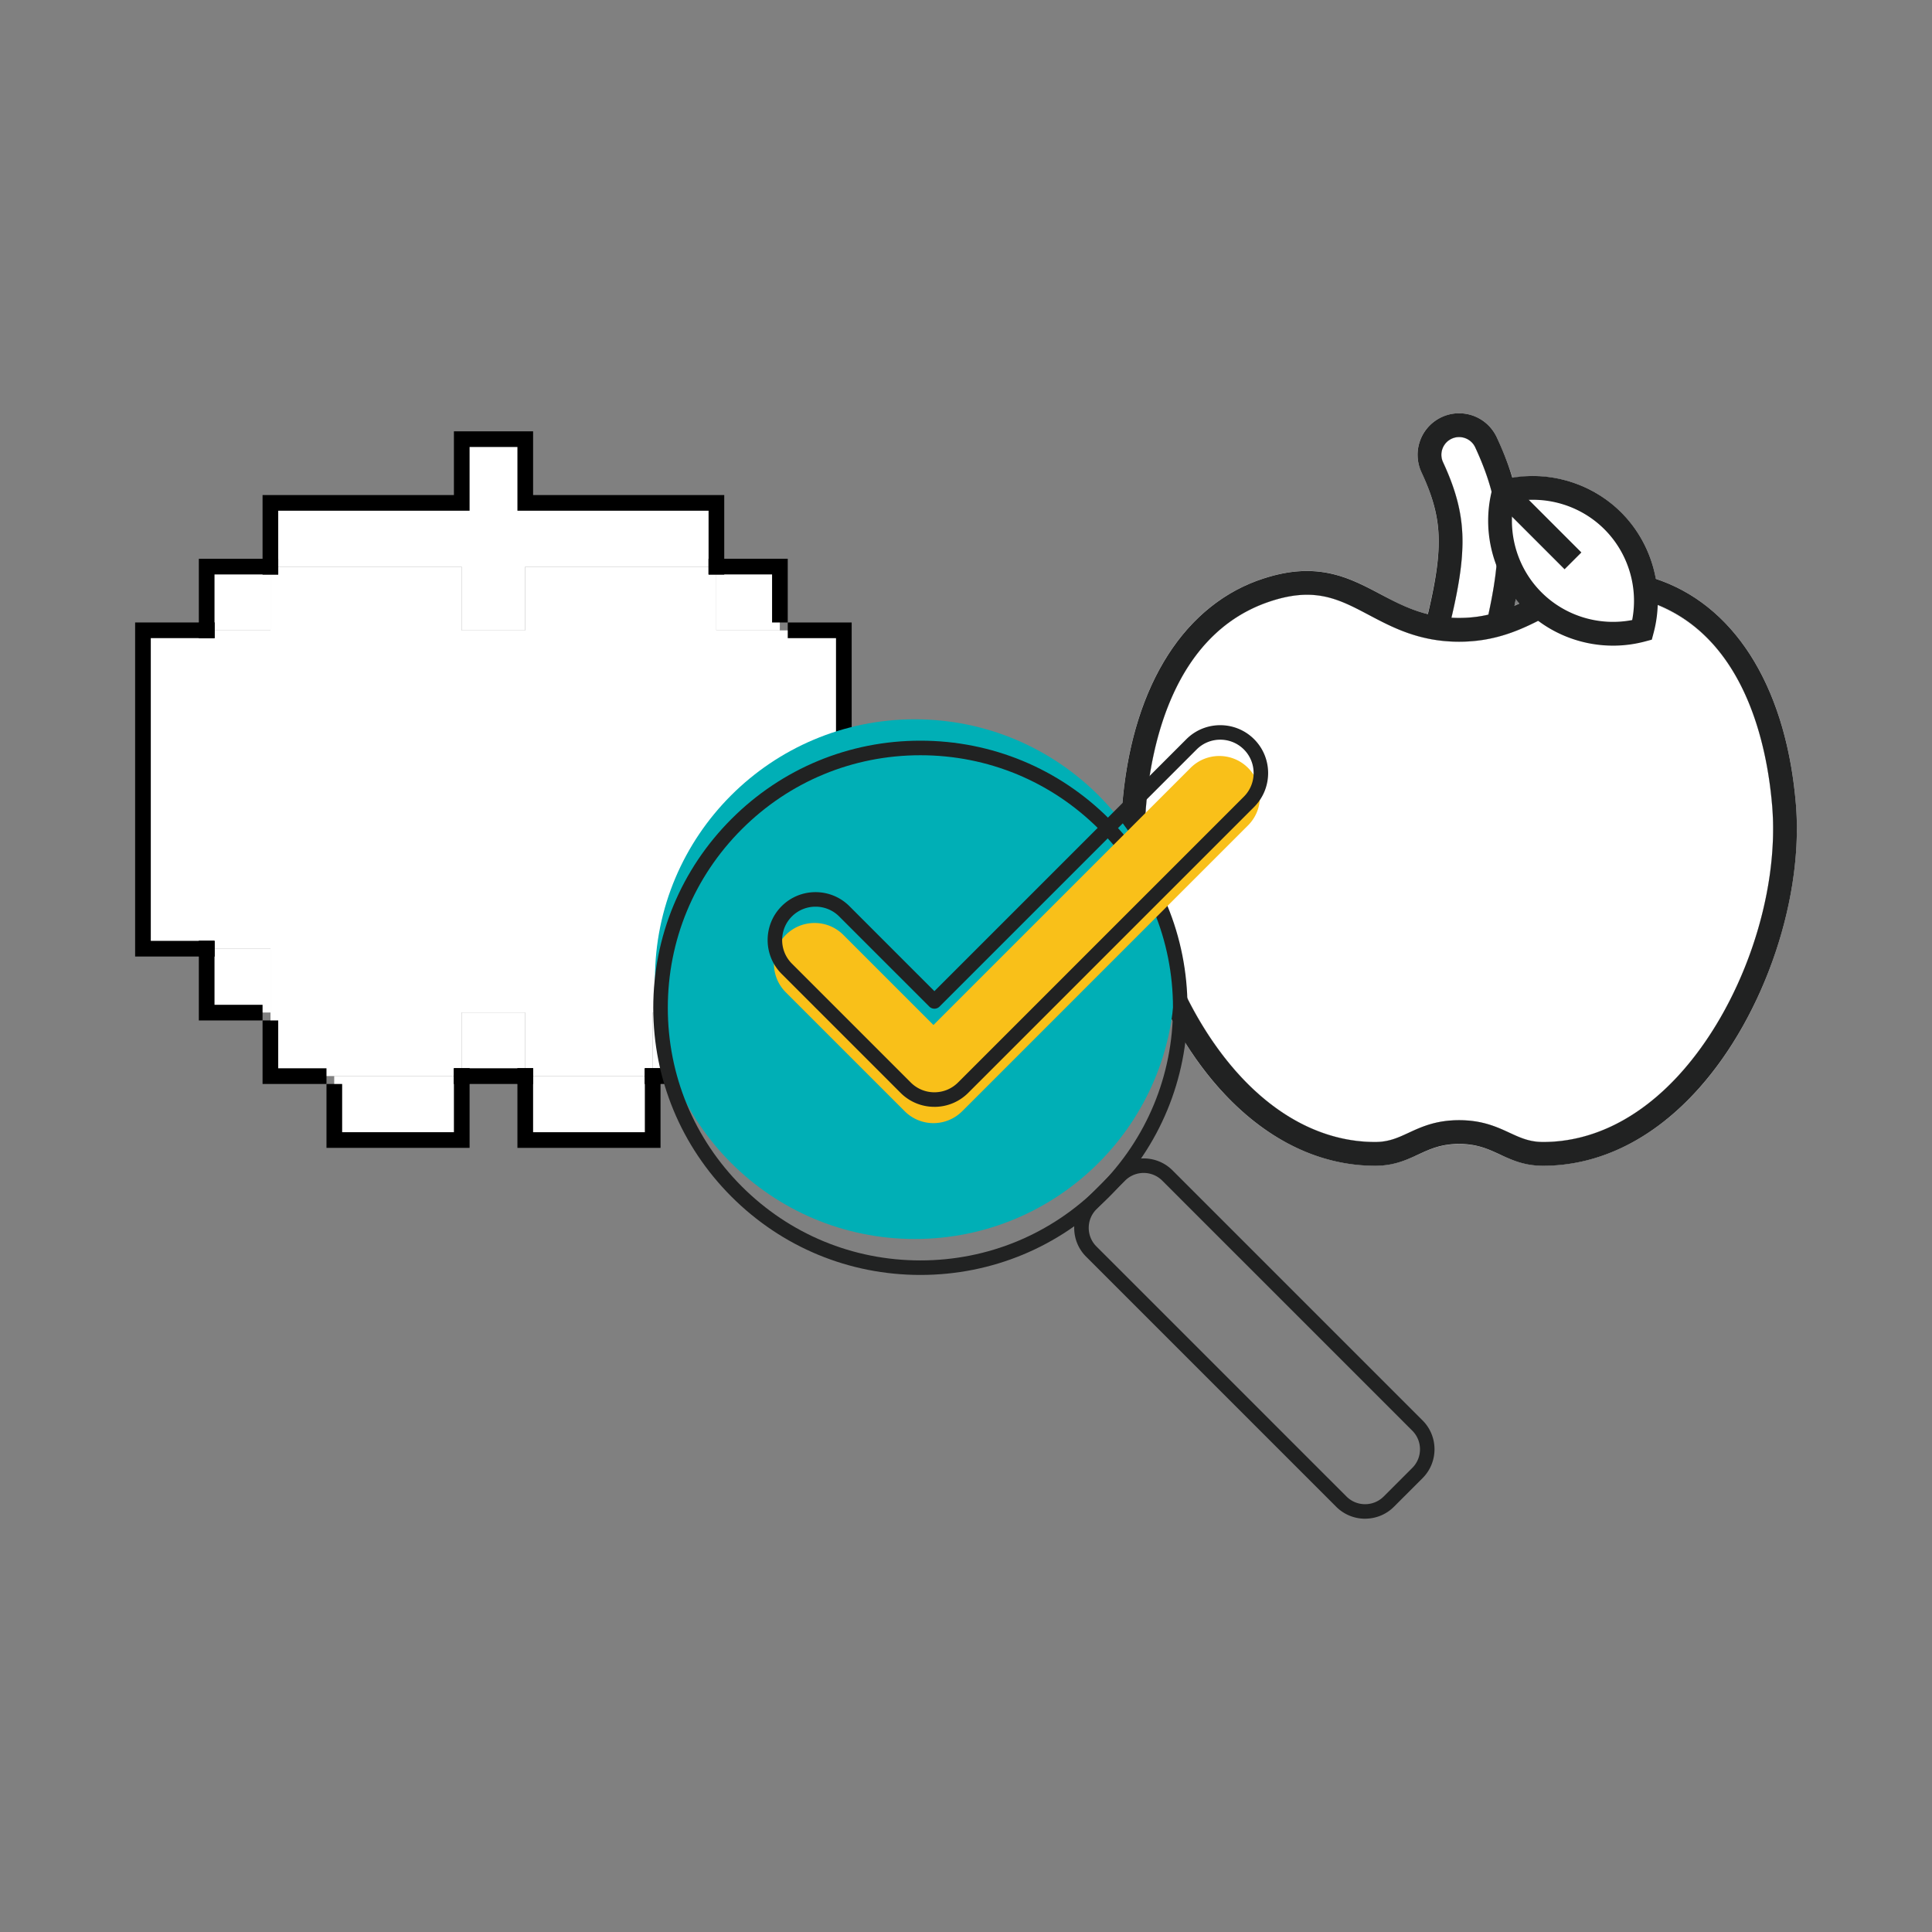
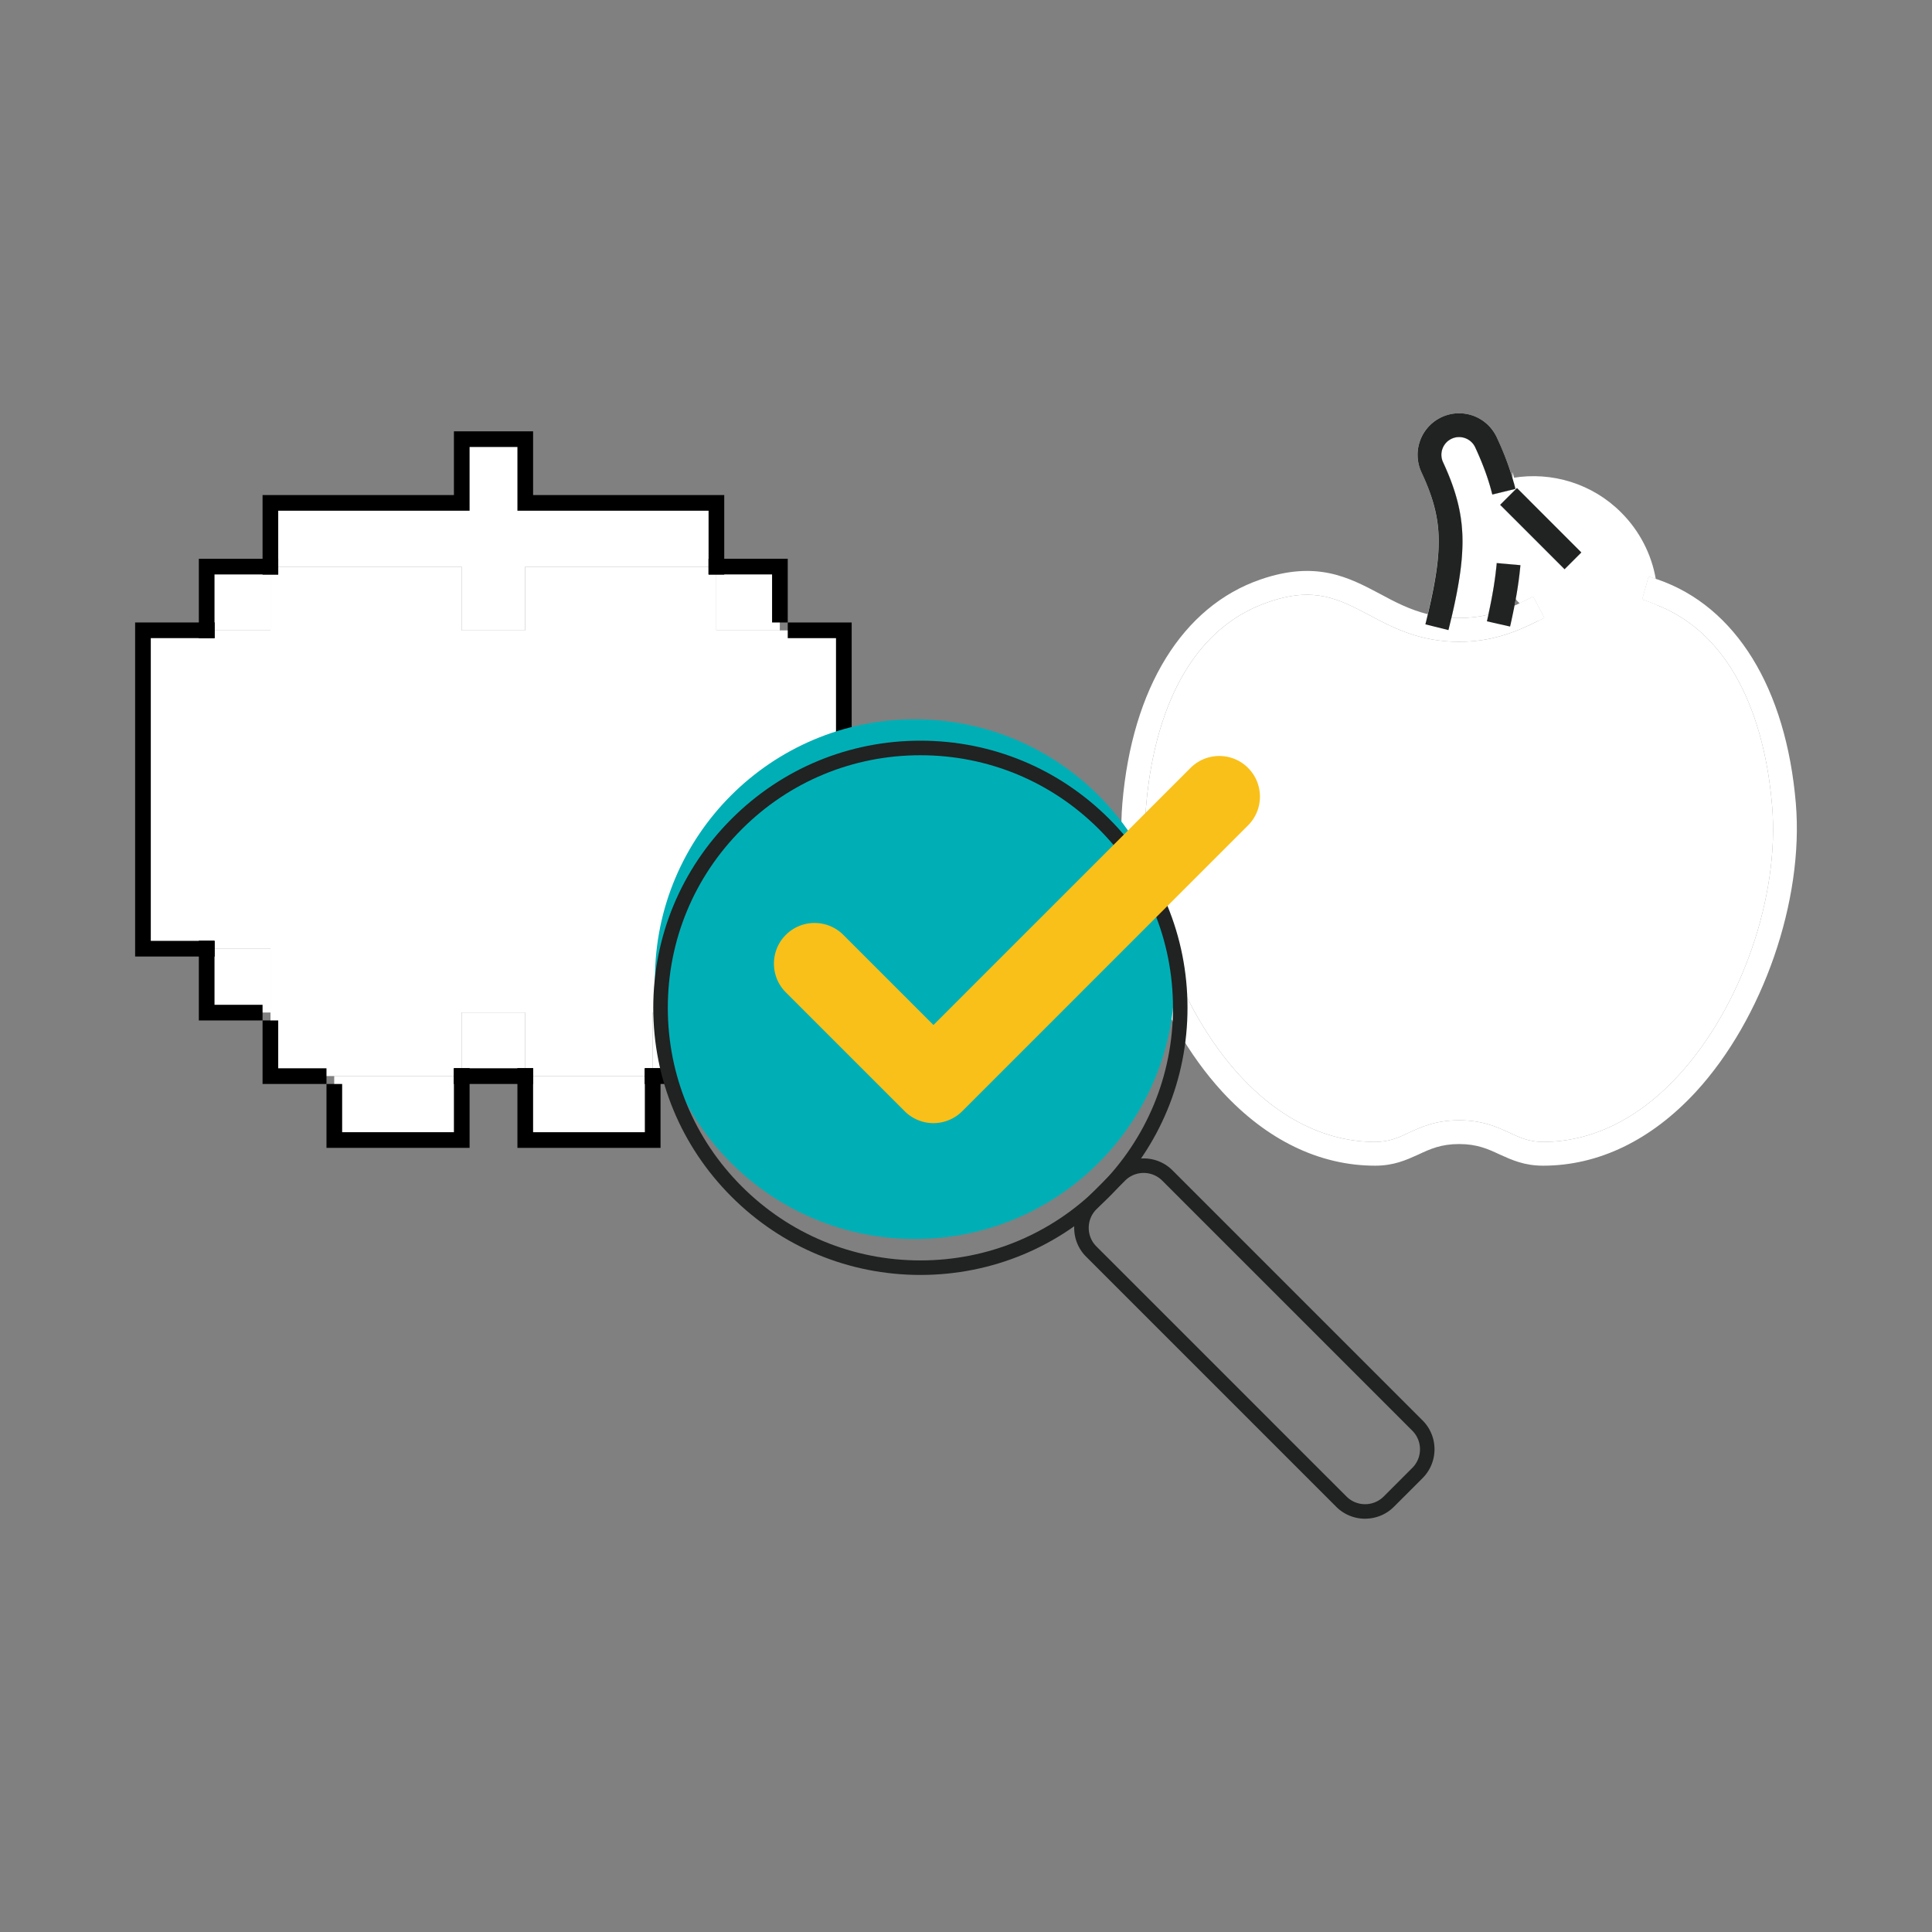
<svg xmlns="http://www.w3.org/2000/svg" viewBox="0 0 800 800" style="enable-background:new 0 0 800 800" xml:space="preserve">
  <rect x="0" y="0" width="800" height="800" fill="#808080" stroke="none" />
  <path style="fill:#fff" d="M320.48 60.065c-18.514 20.09-40.376 30.626-63.321 30.626-7.779 0-12.9-2.363-17.922-4.628-4.826-2.265-9.355-4.333-16.84-4.333s-12.014 2.068-16.84 4.333c-5.022 2.265-10.143 4.628-17.923 4.628-22.945 0-44.807-10.536-63.32-30.626-27.77-30.232-44.708-79.273-41.36-119.353 4.038-47.859 24.915-81.637 57.215-92.765 23.142-7.977 36.534-.887 49.533 6.007 6.007 3.25 12.211 6.5 19.695 8.371 3.053.787 6.303 1.28 9.848 1.477.985.099 2.068.099 3.151.099 4.432 0 8.469-.492 12.112-1.379 3.939-.886 7.484-2.166 10.833-3.742.689-.295 1.378-.591 2.068-.985 1.871-.788 3.742-1.773 5.613-2.758l4.629 8.765c-.788.394-1.675.887-2.462 1.28-9.06 4.53-19.104 8.666-32.793 8.666-16.445 0-27.573-5.908-37.322-11.128-12.605-6.598-22.65-11.916-41.656-5.318-38.996 13.393-48.45 58.495-50.617 84.296-3.151 37.421 12.802 83.409 38.8 111.77 16.545 18.021 35.944 27.475 56.033 27.475 5.613 0 9.454-1.674 13.787-3.742 5.318-2.462 11.325-5.22 20.976-5.22s15.657 2.758 20.976 5.22c4.432 2.068 8.174 3.742 13.786 3.742 20.09 0 39.489-9.453 56.033-27.475 26.096-28.361 42.05-74.35 38.8-111.869-2.068-25.013-11.128-68.244-47.367-82.819-1.083-.591-2.166-.985-3.249-1.378-1.084-.394-2.167-.788-3.151-1.084l2.658-9.453c.887.295 1.97.591 2.955.985.295 0 .492.099.787.197 32.301 11.128 53.177 44.905 57.215 92.765 3.348 40.08-13.59 89.121-41.36 119.353z" transform="translate(381.788 391.994)" />
  <path style="fill:#fff" d="M378.74-132.436c0 .295-.099.591-.099.886-.492 6.008-1.576 12.605-3.348 20.483-.197.887-.394 1.773-.591 2.758l9.553 2.166c.689-3.053 1.28-5.908 1.871-8.666.197-.886.295-1.871.492-2.757.886-5.022 1.575-9.651 1.97-13.984l-9.848-.886zm6.597-35.255c-1.674-5.318-3.841-10.832-6.598-16.839-1.871-4.136-5.318-7.288-9.651-8.863s-8.961-1.379-13.195.591c-4.136 1.871-7.287 5.318-8.863 9.65-1.575 4.333-1.379 8.962.591 13.098 5.121 11.128 7.189 19.695 7.091 29.444-.099 7.583-1.477 16.544-4.53 29.346-.295 1.378-.591 2.757-.985 4.234l9.552 2.363c.394-1.772.887-3.447 1.28-5.121 3.053-13.196 4.432-22.551 4.53-30.725.197-11.226-2.265-21.271-7.977-33.679-.887-1.773-.985-3.742-.296-5.613.689-1.773 2.068-3.25 3.841-4.136 3.644-1.675 7.977-.099 9.749 3.545 3.053 6.696 5.22 12.703 6.795 18.514.099.394.197.689.296 1.083l9.552-2.363a289.132 289.132 0 0 1-1.182-4.529z" transform="translate(241.005 365.582)" />
-   <path style="fill:#fff" d="M306.091-123.999c-.985-.394-2.068-.689-2.955-.985l-2.658 9.453c.985.296 2.068.689 3.151 1.084 1.083.394 2.166.787 3.249 1.378.198-3.741-.098-7.385-.787-10.93zm-56.427 10.044c.591.886 1.379 1.674 2.167 2.462 1.773 1.772 3.644 3.348 5.613 4.825.787-.394 1.674-.887 2.462-1.28l-4.629-8.765c-1.871.986-3.742 1.97-5.613 2.758zm-3.053-35.747c0-2.068.296-4.234.689-6.303 2.068-.394 4.136-.689 6.303-.689l-5.022-5.022-6.992 6.992 5.022 5.022zm-6.401 19.105c0 .295-.099.591-.099.886 1.871 5.022 4.53 9.75 7.977 13.984.886-5.022 1.575-9.651 1.97-13.984l-9.848-.886zm6.598-35.255c-1.674.197-3.25.591-4.924.985l-2.758.689-.689 2.758c-.099.492-.197.887-.296 1.379.099.394.197.689.296 1.083l9.552-2.363c-.393-1.478-.787-2.955-1.181-4.531z" transform="translate(379.535 363.744)" />
+   <path style="fill:#fff" d="M306.091-123.999c-.985-.394-2.068-.689-2.955-.985l-2.658 9.453c.985.296 2.068.689 3.151 1.084 1.083.394 2.166.787 3.249 1.378.198-3.741-.098-7.385-.787-10.93zm-56.427 10.044c.591.886 1.379 1.674 2.167 2.462 1.773 1.772 3.644 3.348 5.613 4.825.787-.394 1.674-.887 2.462-1.28l-4.629-8.765c-1.871.986-3.742 1.97-5.613 2.758zm-3.053-35.747c0-2.068.296-4.234.689-6.303 2.068-.394 4.136-.689 6.303-.689l-5.022-5.022-6.992 6.992 5.022 5.022zm-6.401 19.105c0 .295-.099.591-.099.886 1.871 5.022 4.53 9.75 7.977 13.984.886-5.022 1.575-9.651 1.97-13.984l-9.848-.886zm6.598-35.255c-1.674.197-3.25.591-4.924.985l-2.758.689-.689 2.758l9.552-2.363c-.393-1.478-.787-2.955-1.181-4.531z" transform="translate(379.535 363.744)" />
  <path style="fill:#fff" d="M354.246-30.25c-2.068-25.013-11.128-68.244-47.367-82.819-1.083-.591-2.166-.985-3.249-1.378-1.084-.394-2.167-.788-3.151-1.084l2.658-9.453c.887.295 1.97.591 2.955.985-1.773-10.241-6.697-19.892-14.279-27.475-11.817-11.916-28.657-17.135-45.004-14.378.394 1.576.788 3.053 1.182 4.53l-9.552 2.363c-.099-.394-.197-.689-.296-1.083-1.575-5.81-3.742-11.817-6.795-18.514-1.773-3.644-6.105-5.22-9.749-3.545-1.772.886-3.151 2.363-3.841 4.136-.689 1.871-.591 3.841.296 5.613 5.711 12.408 8.173 22.452 7.977 33.679-.099 8.174-1.477 17.529-4.53 30.725.985.099 2.068.099 3.151.099 4.432 0 8.469-.492 12.112-1.379 1.772-7.878 2.856-14.476 3.348-20.483 0-.295.099-.591.099-.886l9.848.886c-.394 4.333-1.084 8.962-1.97 13.984.394.591.985 1.182 1.575 1.772 1.871-.788 3.742-1.772 5.613-2.758l4.629 8.765c-.788.394-1.675.887-2.462 1.28-9.06 4.53-19.104 8.666-32.793 8.666-16.445 0-27.573-5.908-37.322-11.128-12.605-6.598-22.65-11.916-41.656-5.318-38.996 13.393-48.45 58.495-50.617 84.296-3.151 37.421 12.802 83.409 38.8 111.77 16.545 18.021 35.944 27.475 56.033 27.475 5.613 0 9.454-1.674 13.787-3.742 5.318-2.462 11.325-5.22 20.976-5.22s15.657 2.758 20.976 5.22c4.432 2.068 8.174 3.742 13.786 3.742 20.09 0 39.489-9.453 56.033-27.475 26.095-28.36 42.049-74.348 38.799-111.868zM241.589-154.724l6.992-6.992 5.022 5.022c-2.167 0-4.234.296-6.303.689-.394 2.068-.689 4.234-.689 6.303l-5.022-5.022z" transform="translate(379.535 363.744)" />
  <path style="fill:#fff" d="M343.771-246.862c-2.167 0-4.234.296-6.303.689-.394 2.068-.689 4.234-.689 6.303l-5.022-5.022 6.992-6.992 5.022 5.022z" transform="translate(289.366 453.912)" />
  <path style="fill:#fff" d="M296.605 392.876h26.297v26.384h-26.297zM296.605 234.661h26.297v26.384h-26.297zM270.222 419.26h26.384v26.297h-26.384zM217.454 445.557h52.767v26.47h-52.767zM191.157 419.26h26.297v26.297h-26.297zM138.39 445.557h52.767v26.47H138.39zM296.605 208.191v26.47h-79.151v26.384h-26.297v-26.384h-79.151v-26.47h79.151v-26.384h26.297v26.384z" />
  <path style="fill:#fff" d="M349.459 261.045v131.831h-52.854v26.384h-26.383v26.297h-52.768V419.26h-26.297v26.297h-79.151v-52.681H59.239V261.045h52.767v-26.384h79.151v26.384h26.297v-26.384h79.151v26.384z" />
  <path style="fill:#fff" d="M85.623 392.876h26.384v26.384H85.623zM85.623 234.661h26.384v26.384H85.623z" />
-   <path style="fill:#212222" d="M257.161 90.731c-7.775 0-12.939-2.39-17.935-4.703-4.823-2.231-9.381-4.337-16.825-4.337-7.443 0-12.002 2.106-16.825 4.337-4.996 2.313-10.16 4.703-17.931 4.703-22.965 0-44.858-10.622-63.322-30.711C96.584 29.828 79.582-19.233 82.976-59.282c4.053-47.829 24.917-81.633 57.239-92.754 23.061-7.963 36.477-.861 49.455 5.996 9.223 4.876 18.758 9.915 32.731 9.915 12.762 0 21.787-4.174 30.668-8.823l4.568 8.722c-9.612 5.034-20.253 9.949-35.236 9.949-16.416 0-27.528-5.871-37.333-11.055-12.632-6.684-22.6-11.939-41.651-5.395-38.972 13.411-48.45 58.557-50.633 84.277-3.178 37.51 12.771 83.489 38.79 111.805 16.551 18.008 35.938 27.528 56.071 27.528 5.602 0 9.4-1.755 13.795-3.789 5.318-2.462 11.348-5.251 20.96-5.251s15.637 2.789 20.955 5.251c4.4 2.034 8.198 3.789 13.805 3.789 20.133 0 39.516-9.516 56.061-27.523 26.018-28.317 41.973-74.295 38.799-111.815-2.183-25.715-11.66-70.862-50.633-84.272a66.356 66.356 0 0 0-3.202-1.015l2.722-9.463c1.202.346 2.433.731 3.698 1.173 32.308 11.117 53.171 44.92 57.225 92.745 3.395 40.059-13.613 89.119-41.357 119.311-18.459 20.09-40.352 30.707-63.312 30.707z" transform="translate(381.788 391.994)" />
  <path style="fill:#212222" d="m358.77-104.67-9.559-2.385c3.775-15.142 5.424-25.182 5.52-33.568.115-9.751-1.952-18.267-7.126-29.389a17.09 17.09 0 0 1-.567-13.141 17.046 17.046 0 0 1 8.896-9.689c4.159-1.938 8.823-2.125 13.141-.567 4.313 1.577 7.756 4.731 9.689 8.896 3.563 7.645 6.087 14.637 7.727 21.373l-9.569 2.327c-1.486-6.097-3.803-12.492-7.083-19.546-1.712-3.674-6.092-5.256-9.751-3.558a7.27 7.27 0 0 0-3.794 4.14 7.285 7.285 0 0 0 .24 5.611c5.77 12.401 8.174 22.47 8.044 33.659-.106 9.189-1.841 19.907-5.808 35.837zm25.528-1.461-9.607-2.183c2.159-9.487 3.452-17.152 4.068-24.114l9.809.866c-.659 7.418-2.015 15.501-4.27 25.431z" transform="translate(241.005 365.582)" />
-   <path style="fill:#212222" d="M288.405-96.392c-13.55 0-26.817-5.328-36.611-15.122-12.997-12.997-18.123-32.115-13.372-49.892l.736-2.75 2.75-.736c17.777-4.741 36.905.37 49.897 13.372 12.997 13.002 18.123 32.12 13.372 49.897l-.731 2.75-2.755.736a51.4 51.4 0 0 1-13.286 1.745zm-41.122-59.639c-2.625 13.56 1.64 27.721 11.473 37.554 9.833 9.838 24.004 14.098 37.559 11.478 2.625-13.56-1.644-27.725-11.473-37.559-9.834-9.834-23.994-14.103-37.559-11.473z" transform="translate(379.535 363.744)" />
  <path transform="rotate(-45.001 1041.239 -357.354)" style="fill:#212222" d="M343.703-253.888h9.847v37.727h-9.847z" />
  <path d="M319.702 396.077v19.982h-26.297v6.488h32.785v-26.47h-6.488zM293.404 231.374v6.488h26.297v19.896h6.488v-26.384h-32.785z" />
  <path d="M293.404 416.059v26.297H267.02v6.488h32.871v-32.785h-6.487z" />
  <path d="M267.021 442.356v26.471h-46.279v-26.471h-6.488v32.958h59.255v-32.958h-6.488z" />
  <path d="M187.956 442.356v6.488h32.785v-6.488h-32.785z" />
  <path d="M187.956 442.356v26.471h-46.279v-19.983h-6.488v26.471h59.255v-32.958h-6.488zM220.742 204.991v-26.384h-32.785v26.384H108.72v32.871h6.488v-26.384h79.237v-26.384h19.81v26.384h79.151v26.384h6.488v-32.871h-79.152z" />
  <path d="M108.719 231.374v6.488h6.488v-6.488h-6.488zm184.685 184.685v6.488h6.488v-6.488h-6.488zm-178.197 26.297v-19.809h-6.488v26.297h26.47v-6.488h-19.982zm-32.871-46.279h6.488v-6.488h-6.488v6.488zm105.62 46.279v6.488h6.488v-6.488h-6.488zm79.065 0v6.488h6.488v-6.488h-6.488zm-52.767 0v6.488h6.488v-6.488h-6.488zM326.19 257.758v6.488h19.982V389.59H326.19v6.488h26.47v-138.32h-26.47zm-32.786-26.384v6.488h6.488v-6.488h-6.488zM82.336 257.758v6.488h6.488v-6.488h-6.488z" />
  <path d="M88.824 416.059v-26.47h-6.488v32.958h26.384v-6.488H88.824zM82.336 231.374v32.871h6.488v-26.384h26.384v-6.488H82.336z" />
  <path d="M88.824 264.245v-6.488H55.952v138.319h32.872v-6.488H62.439V264.245h26.385z" />
  <path style="fill:#212222" d="M565.255 628.869a16.868 16.868 0 0 1-11.952-4.939l-103.55-103.55c-3.19-3.19-4.947-7.438-4.947-11.952s1.757-8.753 4.947-11.952l11.86-11.86c6.588-6.588 17.307-6.588 23.895 0l103.55 103.55c6.588 6.588 6.588 17.307 0 23.895l-11.86 11.86c-3.298 3.298-7.621 4.939-11.952 4.939l.009.009zm-91.69-143.178c-2.79 0-5.572 1.058-7.696 3.182l-11.86 11.86c-2.057 2.057-3.19 4.789-3.19 7.696s1.133 5.639 3.19 7.696l103.55 103.55c4.239 4.239 11.144 4.239 15.391 0l11.86-11.86c4.239-4.239 4.239-11.144 0-15.391l-103.55-103.55a10.833 10.833 0 0 0-7.695-3.183z" />
  <circle style="fill:#00afb6" cx="378.801" cy="405.444" r="107.598" />
  <path style="fill:#212222" d="M381.116 527.926c-29.542 0-57.318-11.502-78.215-32.399-20.888-20.888-32.399-48.664-32.399-78.215s11.502-57.318 32.399-78.215c20.888-20.888 48.664-32.399 78.215-32.399s57.318 11.51 78.206 32.399c20.888 20.888 32.399 48.664 32.399 78.215s-11.502 57.318-32.399 78.215c-20.888 20.888-48.664 32.399-78.206 32.399zm0-215.197c-27.934 0-54.203 10.877-73.959 30.633s-30.633 46.016-30.633 73.959 10.877 54.203 30.633 73.959 46.016 30.633 73.959 30.633 54.203-10.877 73.959-30.633 30.633-46.016 30.633-73.959c0-27.943-10.877-54.203-30.633-73.959-19.756-19.755-46.016-30.633-73.959-30.633z" />
  <path style="fill:#f9c019" d="M386.522 465.069a16.832 16.832 0 0 1-11.902-4.931l-49.222-49.222c-6.571-6.571-6.571-17.232 0-23.803 6.571-6.571 17.224-6.571 23.803 0l37.321 37.321 106.465-106.465c6.571-6.571 17.232-6.571 23.803 0 6.571 6.571 6.571 17.232 0 23.803L398.423 460.139a16.831 16.831 0 0 1-11.901 4.93z" />
-   <path style="fill:#212222" d="M386.913 458.315a19.704 19.704 0 0 1-14.025-5.813l-49.222-49.222c-7.737-7.737-7.737-20.322 0-28.059 7.737-7.737 20.322-7.737 28.059 0l35.189 35.197 104.333-104.333c7.737-7.737 20.322-7.737 28.059 0 7.737 7.737 7.737 20.322 0 28.059L400.939 452.509a19.705 19.705 0 0 1-14.025 5.813l-.001-.007zm-49.222-82.879c-3.54 0-7.079 1.349-9.778 4.039-5.389 5.389-5.389 14.159 0 19.547l49.222 49.222c2.615 2.607 6.08 4.048 9.778 4.048s7.163-1.441 9.778-4.048l118.367-118.367c5.389-5.389 5.389-14.159 0-19.547-5.389-5.389-14.159-5.389-19.547 0L389.045 416.796a2.992 2.992 0 0 1-4.248 0l-37.321-37.321a13.81 13.81 0 0 0-9.778-4.039h-.007z" />
</svg>